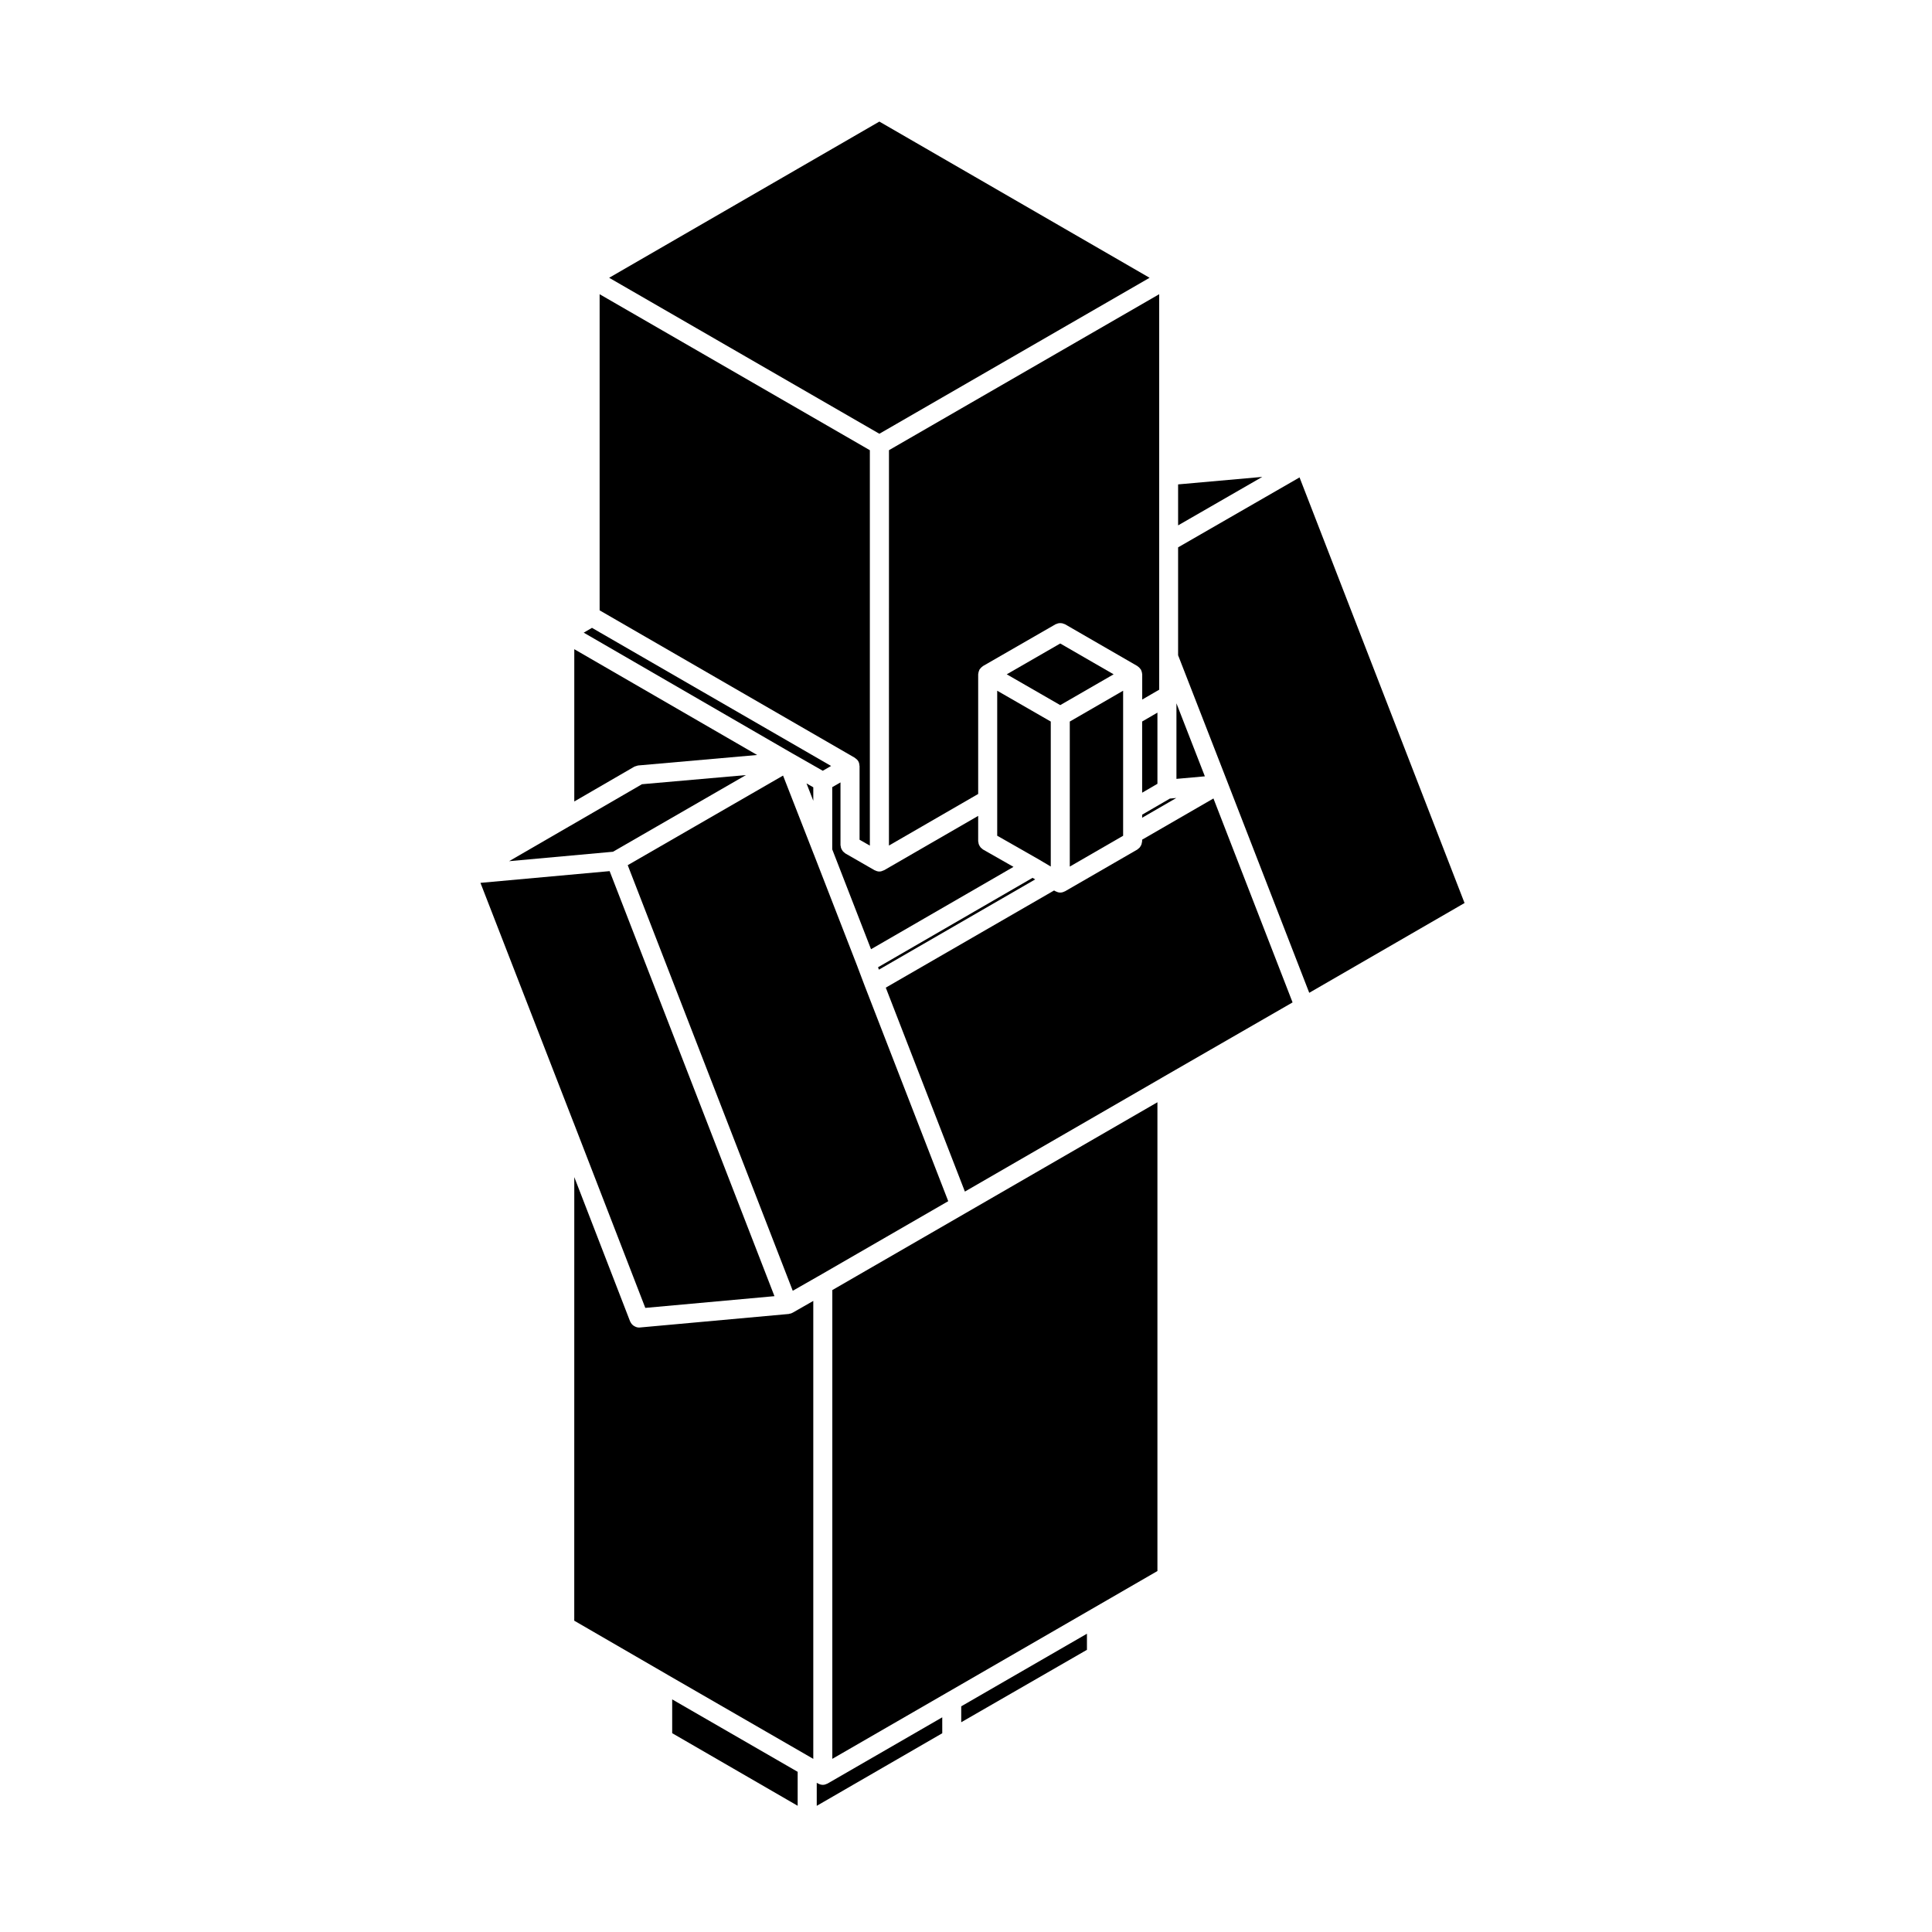
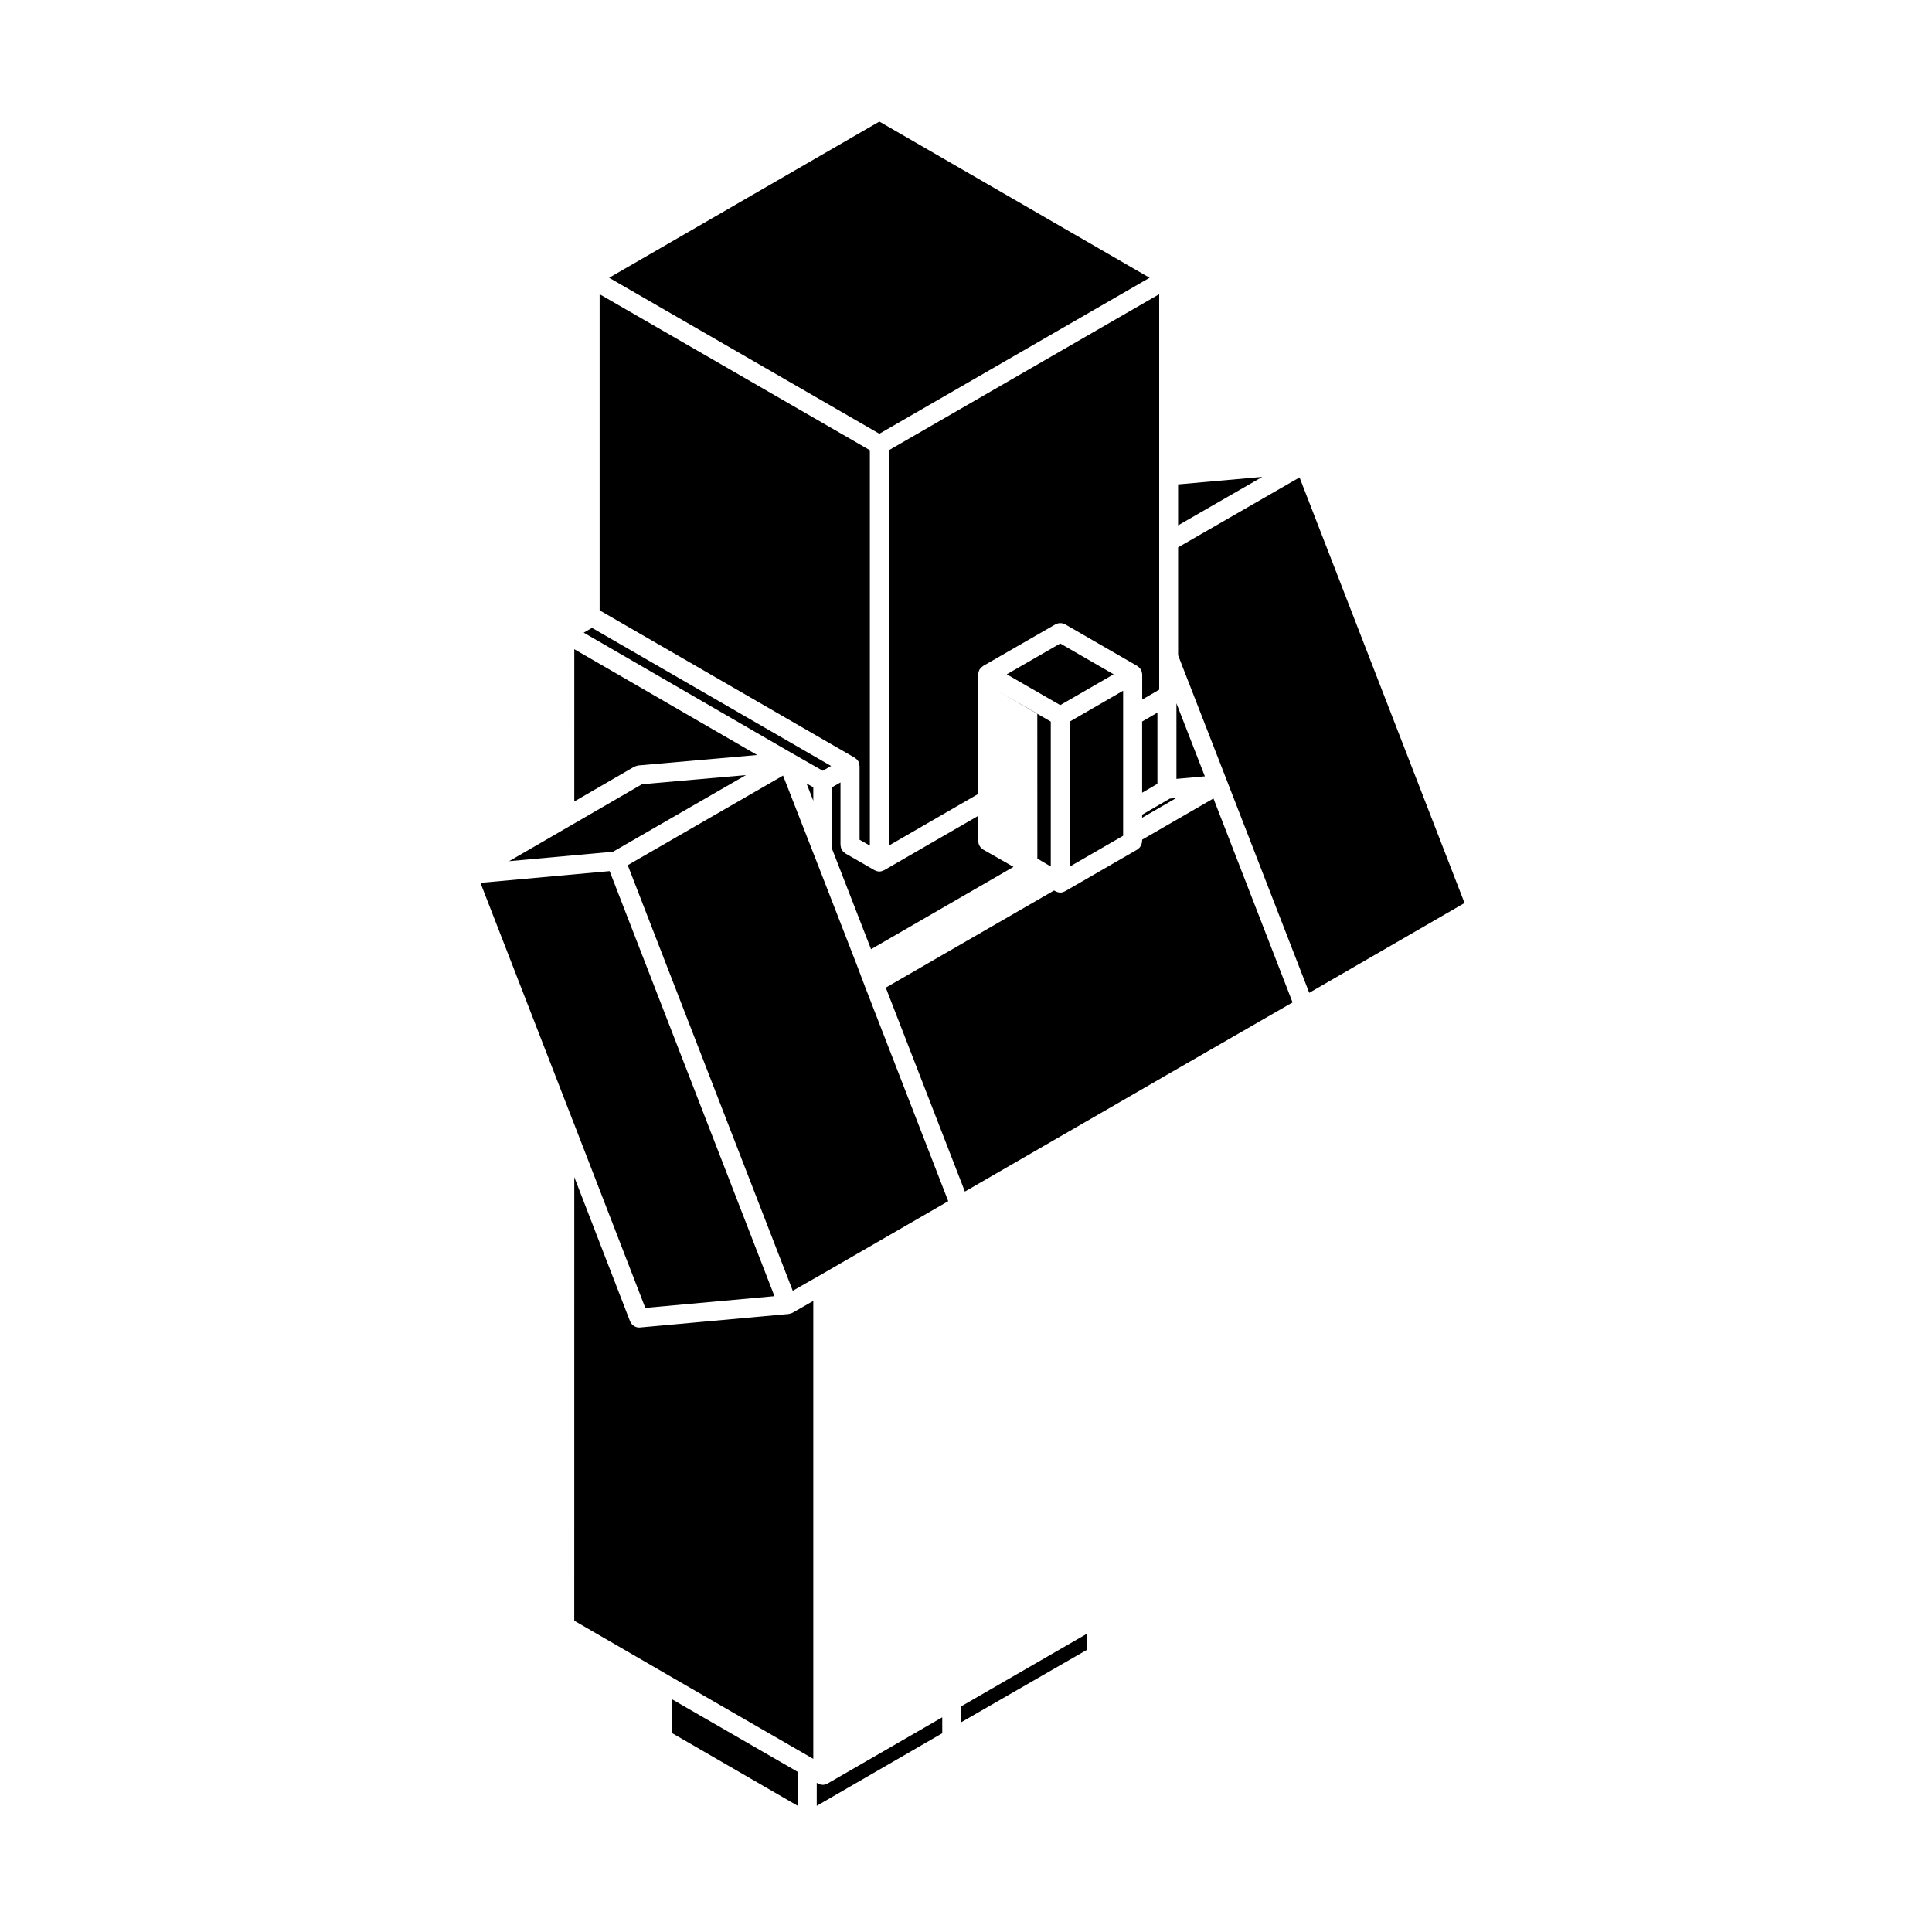
<svg xmlns="http://www.w3.org/2000/svg" fill="#000000" width="800px" height="800px" version="1.1" viewBox="144 144 512 512">
  <g>
    <path d="m446.68 360.71 9.055-5.234-1.703 0.156-7.352 4.269z" />
    <path d="m359.17 609.91 0.359 0.207v-121.36l-5.488 3.133c-0.012 0.004-0.023 0.004-0.035 0.012-0.059 0.031-0.121 0.039-0.18 0.07-0.047 0.02-0.074 0.059-0.121 0.082-0.125 0.051-0.258 0.047-0.383 0.074-0.105 0.02-0.191 0.082-0.301 0.09l-39.453 3.582c-0.074 0.004-0.145 0.012-0.227 0.012h-0.004c-0.465 0-0.875-0.16-1.254-0.383-0.082-0.051-0.145-0.086-0.227-0.141-0.348-0.262-0.629-0.594-0.805-1.008-0.016-0.031-0.051-0.047-0.059-0.074l-14.801-38.266-0.008 117.56 24.695 14.309c0.004 0 0.004 0.004 0.012 0.012l38.27 22.082h0.008z" />
    <path d="m295.98 441.45 0.008 0.016 0.016 0.039 0.012 0.02 18.996 49.082 34.227-3.109-43.68-112.64-34.234 3.109z" />
    <path d="m355.39 622.55v-9l-33.254-19.195v8.957z" />
    <path d="m393.7 599.11-30.383 17.547h-0.004c-0.039 0.023-0.086 0.02-0.121 0.047-0.344 0.172-0.719 0.297-1.133 0.297-0.414 0-0.785-0.121-1.133-0.297-0.035-0.02-0.082-0.016-0.109-0.039h-0.012l-0.359-0.207v6.106l33.262-19.234-0.004-4.219z" />
    <path d="m360.82 482.23 34.473-19.906-22.027-56.777v-0.012l-0.012-0.012-2.039-5.402v-0.012l-11.477-29.543-0.004-0.004-0.023-0.059h-0.004l-8.188-20.969-41.164 23.746 43.734 112.79 6.715-3.836z" />
    <path d="m439.12 322.7-14.145-8.168-14.176 8.168 14.176 8.164z" />
    <path d="m359.53 352.64-1.797-1.027 1.797 4.598z" />
    <path d="m412.59 373.73-8.086-4.606c-0.098-0.051-0.145-0.137-0.23-0.203-0.145-0.105-0.289-0.211-0.402-0.348-0.105-0.117-0.18-0.246-0.262-0.383-0.086-0.141-0.156-0.277-0.211-0.434-0.059-0.168-0.086-0.332-0.105-0.508-0.016-0.105-0.066-0.203-0.066-0.312v-6.715l-24.93 14.402c-0.004 0.004-0.004 0-0.012 0.004-0.035 0.02-0.086 0.016-0.121 0.035-0.336 0.172-0.715 0.301-1.129 0.301-0.414 0-0.785-0.121-1.129-0.301-0.039-0.016-0.086-0.016-0.117-0.035h-0.012l-7.769-4.469c-0.098-0.059-0.145-0.141-0.23-0.207-0.141-0.105-0.281-0.211-0.395-0.344-0.105-0.121-0.18-0.25-0.262-0.387-0.086-0.141-0.16-0.281-0.215-0.438-0.055-0.16-0.082-0.324-0.102-0.504-0.016-0.105-0.066-0.195-0.066-0.309v-16.621l-2.188 1.258v16.484l10.281 26.465z" />
    <path d="m441.64 365.06v-38.012l-14.137 8.172v38.434l14.137-8.168z" />
    <path d="m294.93 362.95-16.012 9.27 27.531-2.5 35.227-20.316-27.547 2.422-19.191 11.125z" />
    <path d="m379.56 368.09 23.668-13.68v-31.715c0-0.055 0.023-0.098 0.031-0.145 0.004-0.105 0.02-0.215 0.047-0.328 0.02-0.117 0.051-0.23 0.098-0.344 0.035-0.105 0.07-0.195 0.117-0.293 0.023-0.051 0.023-0.102 0.051-0.145 0.023-0.047 0.074-0.07 0.105-0.117 0.059-0.09 0.125-0.176 0.203-0.262 0.074-0.09 0.152-0.16 0.242-0.242 0.086-0.082 0.172-0.145 0.266-0.207 0.047-0.031 0.07-0.074 0.109-0.102l19.234-11.074c0.098-0.055 0.203-0.059 0.301-0.105 0.156-0.066 0.309-0.125 0.469-0.156 0.172-0.035 0.336-0.039 0.52-0.039 0.145 0.004 0.289 0.012 0.434 0.035 0.176 0.035 0.336 0.102 0.508 0.172 0.102 0.039 0.195 0.039 0.293 0.098l19.176 11.074c0.047 0.023 0.07 0.07 0.109 0.102 0.09 0.059 0.172 0.125 0.258 0.195 0.098 0.082 0.172 0.16 0.25 0.258 0.082 0.086 0.141 0.168 0.207 0.266 0.023 0.039 0.07 0.059 0.098 0.105 0.023 0.039 0.023 0.09 0.047 0.137 0.055 0.102 0.098 0.195 0.133 0.309 0.039 0.117 0.07 0.227 0.09 0.344 0.023 0.105 0.039 0.211 0.047 0.316 0.004 0.055 0.031 0.098 0.031 0.152v6.691l4.5-2.613v-104.81l-71.613 41.336-0.008 104.79z" />
    <path d="m446.68 335.21v18.863l4.051-2.356v-18.863z" />
    <path d="m377.04 258.95 71.613-41.336-71.613-41.395-71.609 41.395z" />
    <path d="m298.69 311.66 55.352 32.039h0.008l7.996 4.562 2.199-1.273-63.363-36.602z" />
    <path d="m296.19 356.4 15.891-9.211c0.016-0.012 0.031-0.012 0.047-0.02 0.125-0.07 0.281-0.098 0.422-0.141 0.176-0.066 0.348-0.137 0.535-0.156 0.016-0.004 0.023-0.012 0.039-0.016l31.523-2.777-48.457-28.035z" />
    <path d="m374.52 368.1v-104.79l-71.613-41.336v83.773l67.621 39.066c0.039 0.023 0.055 0.066 0.09 0.09 0.324 0.211 0.625 0.473 0.832 0.832 0.211 0.359 0.293 0.746 0.309 1.145 0.004 0.047 0.035 0.082 0.035 0.117v19.543z" />
    <path d="m451.99 429.56 34.555-19.91-20.969-54.047-18.902 10.922v0.422c0 0.105-0.051 0.195-0.059 0.309-0.023 0.172-0.051 0.336-0.105 0.504-0.055 0.156-0.125 0.293-0.211 0.434-0.082 0.137-0.156 0.266-0.266 0.395-0.109 0.125-0.246 0.238-0.387 0.336-0.086 0.066-0.137 0.152-0.23 0.207l-19.176 11.074h-0.004c-0.039 0.02-0.086 0.02-0.121 0.039-0.344 0.176-0.719 0.297-1.133 0.297-0.414 0-0.785-0.117-1.129-0.297-0.039-0.02-0.082-0.012-0.109-0.031h-0.004l-0.398-0.227-44.602 25.75 20.965 54.043 52.27-30.203c0.004-0.008 0.008-0.012 0.016-0.016z" />
    <path d="m432.05 581.22v-4.266l-33.316 19.238v4.219z" />
-     <path d="m450.73 560.34v-124.23l-51.047 29.5-35.109 20.273v124.23l30.387-17.547 38.352-22.156z" />
-     <path d="m418.34 377.05-0.699-0.414-40.953 23.699 0.234 0.637z" />
    <path d="m455.77 350.41 7.531-0.676-7.531-19.348z" />
    <path d="m532.12 383.31-43.727-112.79-32.184 18.535v28.59l13 33.395v0.004l21.754 56.059z" />
-     <path d="m418.91 371.54 0.027 0.012 3.527 2.086v-38.418l-14.195-8.172v38.426l10.625 6.059z" />
+     <path d="m418.91 371.54 0.027 0.012 3.527 2.086v-38.418l-14.195-8.172l10.625 6.059z" />
    <path d="m456.21 283.23 22.305-12.848-22.305 1.988z" />
  </g>
</svg>